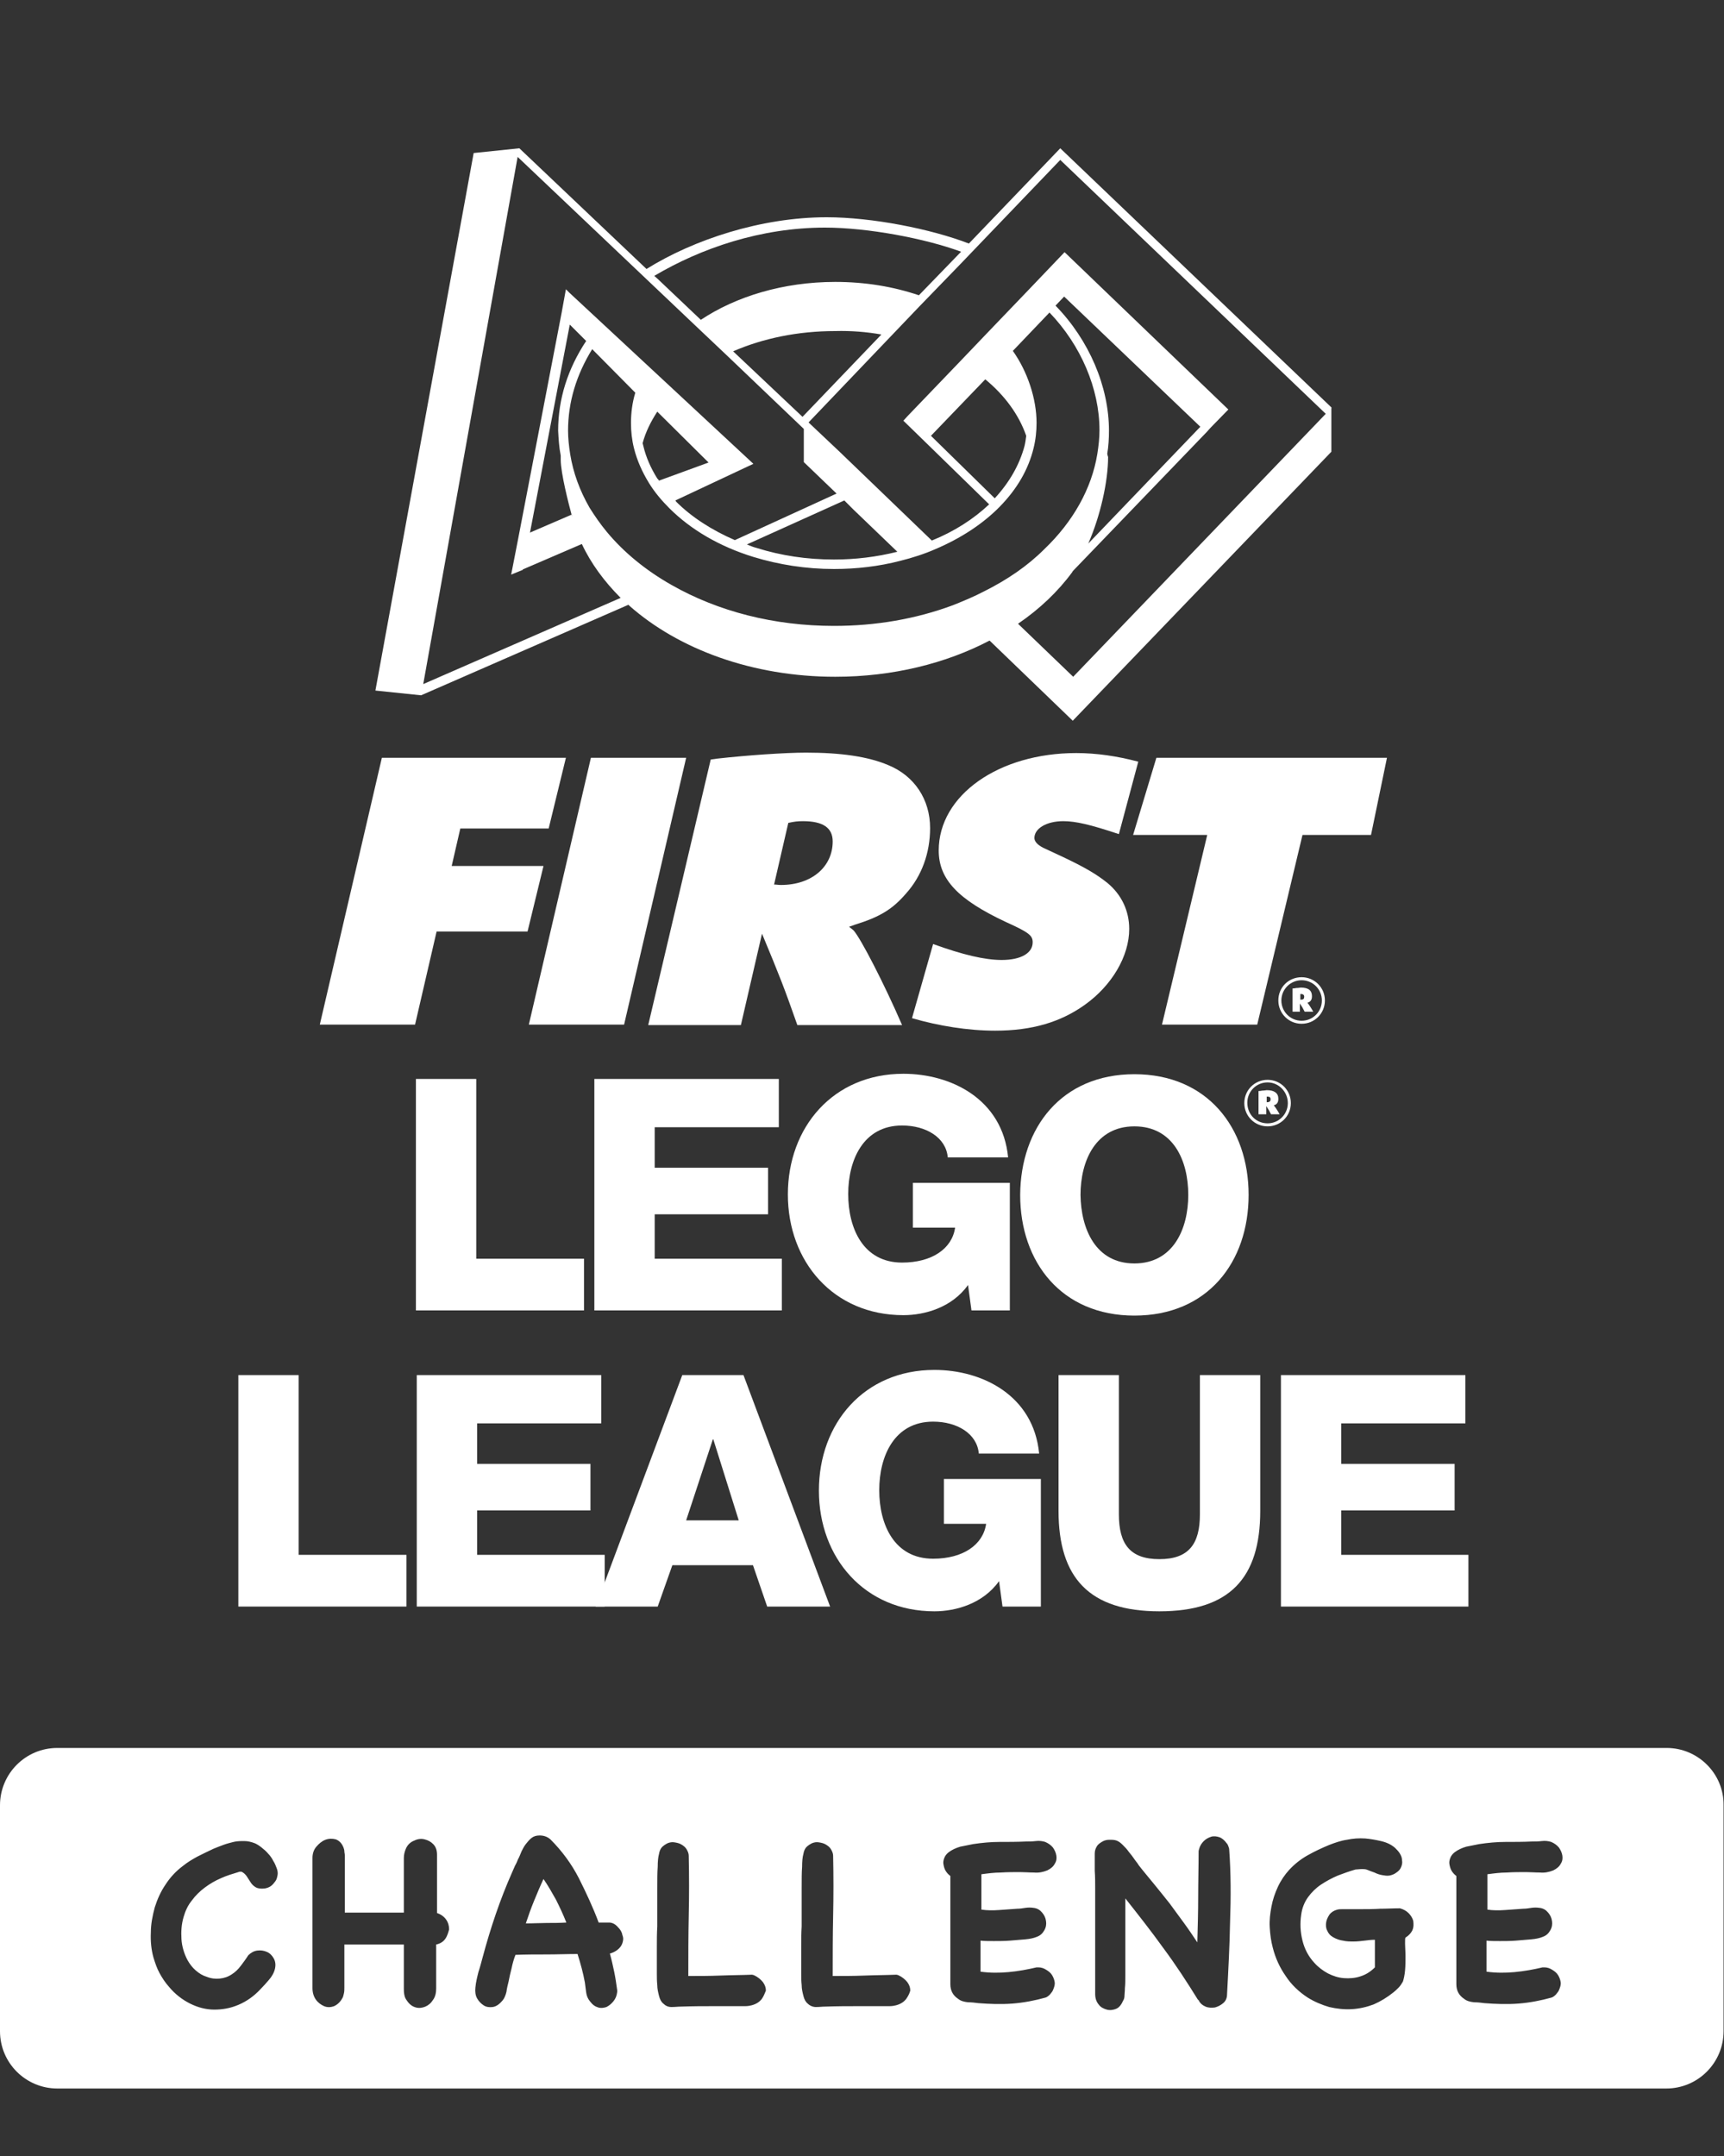
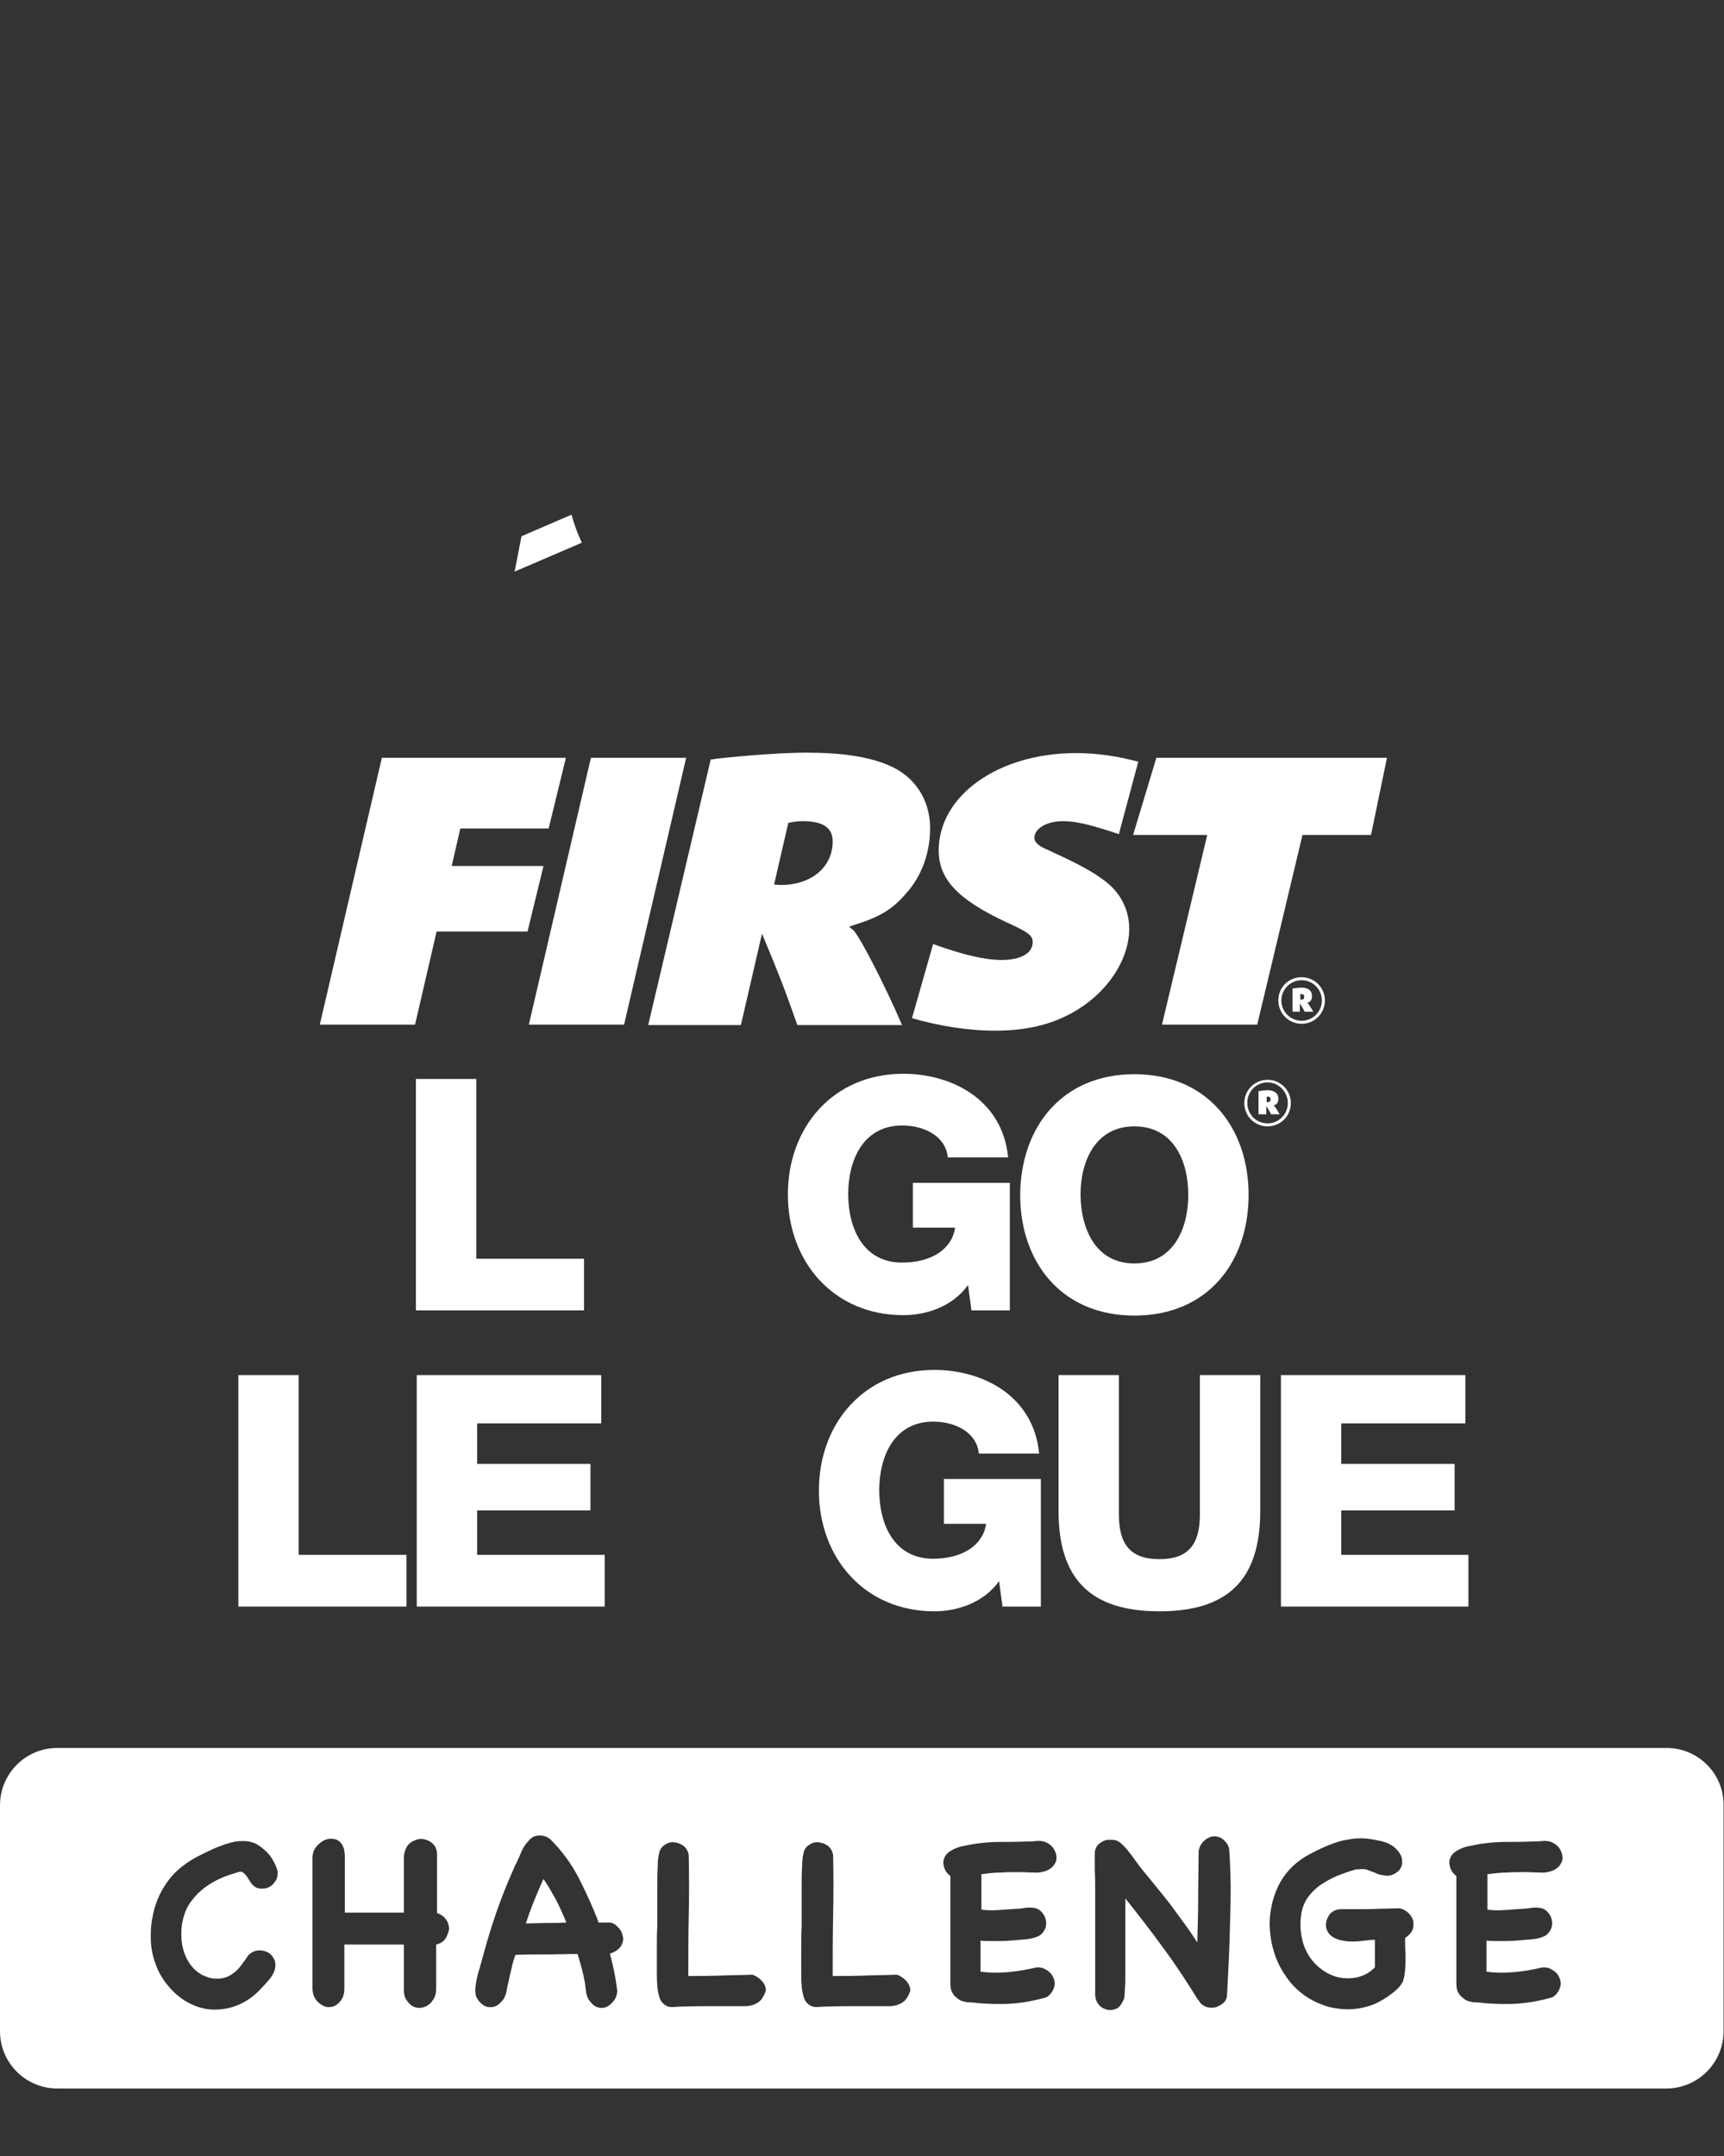
<svg xmlns="http://www.w3.org/2000/svg" version="1.1" x="0px" y="0px" viewBox="0 0 400 500.2" style="enable-background:new 0 0 400 500.2;" xml:space="preserve">
  <rect x="0" y="0" width="400" height="500.2" fill="#333333" stroke="none" />
  <style type="text/css">
	.st0{display:none;}
	.st1{display:inline;fill:#1A1A1A;}
	.st2{fill:#FFFFFF;}
</style>
  <g id="One_color_reverse_background" class="st0">
-     <rect x="-110.1" y="-98" class="st1" width="706" height="706" />
-   </g>
+     </g>
  <g id="Layer_1">
    <g>
      <polygon class="st2" points="55.3,319 69.3,319 69.3,360.7 94.3,360.7 94.3,372.7 55.3,372.7   " />
      <polygon class="st2" points="96.7,319 139.5,319 139.5,330.2 110.7,330.2 110.7,339.6 137,339.6 137,350.4 110.7,350.4     110.7,360.7 140.3,360.7 140.3,372.7 96.7,372.7   " />
-       <path class="st2" d="M158.3,319h14.2l20.1,53.7H178l-3.3-9.6h-18.7l-3.4,9.6h-14.4L158.3,319z M159.2,352.7h12.2l-5.9-18.8h-0.1    L159.2,352.7z" />
      <path class="st2" d="M241.6,372.7h-9l-0.8-5.9c-3.7,5.2-10,7-15,7c-16.2,0-26.8-12.4-26.8-28c0-15.6,10.5-28,26.8-28    c11.1,0,23,5.9,24.3,19.4h-14c-0.4-4.6-5-7.4-10.6-7.4c-9,0-12.5,8-12.5,15.9c0,8,3.5,15.9,12.5,15.9c6.9,0,11.6-3.2,12.3-8.1    h-9.8v-10.4h22.5V372.7z" />
      <path class="st2" d="M292.4,350.5c0,15.6-7.1,23.3-23.4,23.3c-16.2,0-23.4-7.7-23.4-23.3V319h14v32.3c0,6.9,2.6,10.4,9.4,10.4    c6.8,0,9.4-3.5,9.4-10.4V319h14V350.5z" />
      <polygon class="st2" points="297.2,319 340,319 340,330.2 311.2,330.2 311.2,339.6 337.5,339.6 337.5,350.4 311.2,350.4     311.2,360.7 340.7,360.7 340.7,372.7 297.2,372.7   " />
      <polygon class="st2" points="96.5,250.3 110.5,250.3 110.5,292 135.5,292 135.5,304 96.5,304   " />
-       <polygon class="st2" points="137.9,250.3 180.7,250.3 180.7,261.5 151.9,261.5 151.9,270.9 178.2,270.9 178.2,281.7 151.9,281.7     151.9,292 181.4,292 181.4,304 137.9,304   " />
      <path class="st2" d="M234.4,304h-9l-0.8-5.9c-3.7,5.2-10,7-15,7c-16.2,0-26.8-12.4-26.8-28c0-15.6,10.5-28,26.8-28    c11.1,0,23,5.9,24.3,19.4h-14c-0.4-4.6-5-7.4-10.6-7.4c-9,0-12.5,8-12.5,15.9c0,8,3.5,15.9,12.5,15.9c6.9,0,11.6-3.2,12.3-8.1    h-9.8v-10.4h22.5V304z" />
      <path class="st2" d="M263.2,249.2c16.9,0,26.5,12.4,26.5,28c0,15.6-9.5,28-26.5,28c-16.9,0-26.5-12.4-26.5-28    C236.8,261.6,246.3,249.2,263.2,249.2 M263.2,293.1c9,0,12.5-8,12.5-15.9c0-8-3.5-15.9-12.5-15.9c-9,0-12.5,8-12.5,15.9    C250.8,285.1,254.2,293.1,263.2,293.1" />
      <path class="st2" d="M294.1,250.5c3,0,5.4,2.4,5.4,5.4c0,3-2.4,5.4-5.4,5.4c-3,0-5.4-2.4-5.4-5.4    C288.7,252.9,291.1,250.5,294.1,250.5 M294.1,260.6c2.6,0,4.7-2.1,4.7-4.7c0-2.6-2.1-4.8-4.7-4.8c-2.6,0-4.7,2.1-4.7,4.7    C289.4,258.6,291.5,260.6,294.1,260.6 M292,253.1c0.3,0,0.3,0,0.9-0.1c0.5,0,0.8-0.1,1-0.1c1.8,0,2.7,0.7,2.7,2    c0,0.8-0.3,1.3-1,1.5l-0.1,0c0.1,0,0.1,0.1,0.1,0.1c0.2,0.2,0.8,1.1,1.3,2h-2c-0.4-0.8-0.5-1-1.1-1.9v1.9H292V253.1z M294,255.7    c0.5,0,0.8-0.2,0.8-0.7c0-0.4-0.2-0.6-0.7-0.6c-0.1,0-0.1,0-0.2,0v1.3C293.9,255.7,293.9,255.7,294,255.7" />
      <polygon class="st2" points="88.6,175.8 131.3,175.8 127.3,192.2 106.8,192.2 104.8,200.9 126.1,200.9 122.4,216.1 101.3,216.1     96.3,237.7 74.2,237.7   " />
      <polygon class="st2" points="137.1,175.8 159.2,175.8 144.8,237.7 122.7,237.7   " />
      <path class="st2" d="M164.9,176.2l1.4-0.2c7.1-0.8,15.9-1.4,20.7-1.4c8.1,0,14.4,0.9,19.1,2.9c6.1,2.5,9.7,8,9.7,14.6    c0,5.7-1.9,11.1-5.6,15.2c-3.1,3.6-6,5.4-11.8,7.2l-1.4,0.5c0.6,0.5,0.8,0.6,1.1,0.9c1.7,2,6.9,12,11.2,21.9h-24.3    c-3.1-8.8-4-11.1-8.2-21.2l-4.9,21.2h-21.5L164.9,176.2z M181.2,205.3c7.1,0,12-4.2,12-10.1c0-3.2-2.3-4.7-6.9-4.7    c-1.3,0-2,0.1-3.4,0.4l-3.3,14.3C180.3,205.2,180.4,205.3,181.2,205.3" />
      <polygon class="st2" points="268.3,175.8 321.8,175.8 318.1,193.7 302.2,193.7 291.7,237.7 269.6,237.7 280.1,193.7 262.9,193.7       " />
      <path class="st2" d="M302,226.7c3,0,5.4,2.4,5.4,5.4c0,3-2.4,5.4-5.4,5.4c-3,0-5.4-2.4-5.4-5.4C296.6,229,299,226.7,302,226.7     M302,236.8c2.6,0,4.7-2.1,4.7-4.7c0-2.6-2.1-4.7-4.7-4.7c-2.6,0-4.7,2.1-4.7,4.7C297.3,234.7,299.4,236.8,302,236.8 M299.9,229.3    c0.3,0,0.3,0,0.9-0.1c0.5,0,0.8-0.1,1-0.1c1.8,0,2.6,0.7,2.6,2c0,0.8-0.3,1.3-1,1.5l-0.1,0c0.1,0,0.1,0.1,0.1,0.1    c0.2,0.2,0.8,1.1,1.3,2h-2c-0.4-0.8-0.5-1-1.1-1.9v1.9h-1.7V229.3z M301.9,231.9c0.5,0,0.7-0.2,0.7-0.7c0-0.4-0.3-0.6-0.7-0.6    c-0.1,0-0.1,0-0.2,0v1.3C301.7,231.9,301.8,231.9,301.9,231.9" />
      <path class="st2" d="M211.6,236.2c6.2,1.8,13,2.9,19.3,2.9c8.6,0,15.2-2,20.8-6c6.3-4.5,10.3-11.3,10.3-17.6c0-4.2-1.8-8-5.1-10.7    c-2.5-2-5.2-3.6-10.5-6.1l-4.3-2c-1.4-0.7-2.1-1.5-2.1-2.3c0-2.2,2.8-3.9,6.7-3.9c2.9,0,6.3,0.8,12.9,3l4.5-16.8    c-4.9-1.3-9.7-2-14.4-2c-18,0-31.9,9.8-31.9,22.6c0,6.7,4.5,11.4,15.6,16.6c5.3,2.4,6.2,3.1,6.2,4.7c0,2.5-2.7,4.1-7.2,4.1    c-3.9,0-9-1.2-15.9-3.7l0,0L211.6,236.2z" />
      <g>
        <path class="st2" d="M386.7,405.5H13.3c-7.4,0-13.3,6-13.3,13.3v52.4c0,7.4,6,13.3,13.3,13.3h373.3c7.4,0,13.3-6,13.3-13.3v-52.4     C400,411.5,394,405.5,386.7,405.5z M64.4,435c-0.1,0.5-0.2,1-0.5,1.4c-0.3,0.4-0.6,0.8-1,1.1c-0.4,0.3-0.9,0.5-1.5,0.6     c-0.9,0.1-1.6,0-2.1-0.3c-0.5-0.3-0.9-0.7-1.2-1.2c-0.3-0.5-0.6-0.9-0.9-1.4c-0.3-0.4-0.7-0.8-1.2-1c-0.3,0-0.5,0-0.7,0.1     c-1.3,0.4-2.7,0.8-4,1.4c-1.4,0.6-2.6,1.3-3.8,2.2c-1.2,0.9-2.2,1.9-3,3c-0.9,1.1-1.5,2.4-1.9,3.8c-0.5,1.7-0.6,3.4-0.5,5.1     c0.1,1.7,0.6,3.4,1.4,4.9c0.5,0.9,1.1,1.7,1.9,2.4c0.8,0.7,1.6,1.2,2.6,1.5C49,459,50,459.1,51,459c1-0.1,1.9-0.4,2.8-1     c0.8-0.5,1.5-1.2,2.1-2c0.6-0.8,1.2-1.6,1.7-2.4c0.6-0.6,1.3-1,2.1-1.1c0.8-0.1,1.5,0,2.2,0.3c0.7,0.3,1.2,0.8,1.6,1.5     c0.4,0.7,0.5,1.5,0.3,2.4c-0.2,0.9-0.7,1.8-1.4,2.6c-0.7,0.8-1.3,1.5-2,2.2c-1.5,1.6-3.2,2.8-5.1,3.6c-1.9,0.8-3.7,1.1-5.6,1.1     c-1.9,0-3.8-0.5-5.6-1.4c-1.8-0.9-3.5-2.2-4.9-3.9c-0.9-1-1.6-2.1-2.2-3.2c-0.6-1.1-1-2.3-1.4-3.6c-0.5-1.8-0.7-3.8-0.6-5.8     c0-2,0.4-3.9,0.9-5.8c0.6-1.9,1.4-3.7,2.5-5.3c1.1-1.7,2.4-3.1,4-4.3c1.1-0.9,2.3-1.6,3.4-2.2c1.2-0.6,2.4-1.2,3.7-1.8     c0.7-0.3,1.5-0.6,2.3-0.9c0.8-0.3,1.6-0.5,2.4-0.7c0.8-0.2,1.6-0.2,2.5-0.2c0.8,0,1.6,0.2,2.4,0.5c0.5,0.2,1.1,0.6,1.6,1     c0.5,0.4,1.1,0.9,1.5,1.4c0.5,0.5,0.9,1.1,1.2,1.7c0.4,0.6,0.6,1.2,0.8,1.7C64.4,433.9,64.5,434.5,64.4,435z M103.3,449.8     c-0.5,0.7-1.2,1.1-2.1,1.3v10.2c0,1-0.2,1.9-0.7,2.6c-0.5,0.8-1.1,1.3-1.8,1.6c-0.7,0.3-1.5,0.4-2.2,0.2     c-0.8-0.2-1.5-0.7-2.1-1.6c-0.3-0.4-0.5-0.8-0.6-1.4c-0.1-0.5-0.1-1-0.1-1.4v-10.2H79.9v10c0,0.4,0,0.9-0.1,1.3     c-0.1,0.5-0.2,0.9-0.4,1.2c-0.5,0.9-1.2,1.5-1.9,1.8c-0.8,0.3-1.6,0.3-2.3,0c-0.7-0.3-1.4-0.8-1.9-1.5c-0.5-0.7-0.8-1.6-0.8-2.7     V431c0-1,0.3-1.9,0.9-2.6c0.6-0.7,1.3-1.3,2.1-1.6c0.8-0.3,1.6-0.3,2.4-0.1c0.8,0.3,1.4,0.9,1.8,1.9c0.1,0.3,0.2,0.6,0.2,0.9     c0,0.3,0.1,0.5,0.1,0.9v13.3h13.7V431c0-0.8,0.2-1.5,0.5-2.2c0.4-0.9,1.1-1.5,1.9-1.8c0.8-0.4,1.6-0.5,2.4-0.3     c0.8,0.2,1.4,0.5,2,1.1c0.6,0.6,0.9,1.4,0.9,2.5v13.5c0.9,0.3,1.6,0.8,2.1,1.5c0.5,0.7,0.7,1.5,0.7,2.3     C104,448.3,103.8,449.1,103.3,449.8z M144.4,450.8c-0.2,0.6-0.6,1.1-1.1,1.5c-0.5,0.4-1.1,0.7-1.8,0.9c0.4,1.4,0.7,2.8,1,4.2     c0.3,1.4,0.5,2.9,0.7,4.3v0.4c-0.1,0.9-0.4,1.6-0.9,2.2s-1,1-1.6,1.3c-0.6,0.2-1.3,0.3-1.9,0.1c-0.7-0.2-1.3-0.6-1.9-1.4     c-0.5-0.6-0.8-1.3-0.9-2.1s-0.2-1.5-0.3-2.3c-0.4-2.2-1-4.4-1.7-6.6c-2.4,0-4.8,0.1-7.2,0.1s-4.8,0-7.2,0.1     c-0.4,1-0.7,2.1-0.9,3.1c-0.3,1.1-0.5,2.1-0.7,3.1c-0.2,0.8-0.4,1.6-0.5,2.4c-0.2,0.8-0.5,1.6-1.1,2.2c-0.7,0.8-1.4,1.2-2.1,1.3     c-0.8,0.1-1.5,0-2.1-0.4c-0.6-0.4-1.1-0.9-1.5-1.6c-0.4-0.7-0.5-1.6-0.4-2.5c0.1-1.2,0.4-2.4,0.7-3.6c0.4-1.2,0.7-2.4,1-3.5     c1.8-6.7,4-13.3,6.8-19.6c0.2-0.5,0.5-1.1,0.7-1.6c0.3-0.5,0.5-1,0.7-1.5c0.3-0.5,0.5-1.1,0.8-1.8c0.3-0.6,0.6-1.2,1-1.7     s0.8-1,1.3-1.4c0.5-0.4,1.1-0.6,1.9-0.6c1,0,1.8,0.3,2.5,0.9c2.7,2.7,4.9,5.7,6.6,9c1.7,3.4,3.3,6.8,4.6,10.3c0.8,0,1.6,0,2.4,0     c0.8,0,1.5,0.4,2.1,1.1c0.5,0.5,0.9,1.1,1,1.8C144.7,449.6,144.6,450.2,144.4,450.8z M176.7,463.8c-0.5,0.6-1.2,1.1-2.3,1.4     c-0.4,0.1-0.9,0.2-1.6,0.2c-0.7,0-1.7,0-2.9,0c-1.3,0-2.8,0-4.8,0c-1.9,0-4.3,0-7.1,0.1c-0.7,0-1.4,0.1-2.2,0.1s-1.4-0.3-1.9-0.8     c-0.5-0.4-0.8-1-1-1.8c-0.2-0.8-0.4-1.6-0.4-2.5c-0.1-0.9-0.1-1.8-0.1-2.6s0-1.6,0-2.2c0-1.2,0-2.5,0-4.1c0-1.5,0-3.1,0.1-4.7     c0-1.6,0-3.1,0-4.7c0-1.5,0-2.9,0-4.1c0-2.1,0-3.8,0.1-5c0-1.3,0.1-2.3,0.3-3c0.1-0.7,0.4-1.3,0.7-1.6c0.3-0.3,0.7-0.6,1.3-0.9     c0.5-0.2,1-0.3,1.6-0.2c0.6,0.1,1.1,0.2,1.6,0.5c0.5,0.3,0.9,0.6,1.2,1.1c0.3,0.5,0.5,1,0.5,1.5c0.1,4.7,0.1,9.4,0,14     c-0.1,4.6-0.1,9.3-0.1,13.9c2.5,0,4.9,0,7.4-0.1c2.5-0.1,4.9-0.1,7.4-0.2l0.4,0.1c0.9,0.4,1.6,1,2.1,1.6c0.5,0.7,0.7,1.3,0.7,2     C177.4,462.5,177.2,463.1,176.7,463.8z M210.2,463.8c-0.5,0.6-1.2,1.1-2.3,1.4c-0.4,0.1-0.9,0.2-1.6,0.2c-0.7,0-1.7,0-2.9,0     c-1.3,0-2.8,0-4.8,0c-1.9,0-4.3,0-7.1,0.1c-0.7,0-1.4,0.1-2.2,0.1c-0.7,0-1.4-0.3-1.9-0.8c-0.5-0.4-0.8-1-1-1.8     c-0.2-0.8-0.4-1.6-0.4-2.5c-0.1-0.9-0.1-1.8-0.1-2.6s0-1.6,0-2.2c0-1.2,0-2.5,0-4.1c0-1.5,0-3.1,0.1-4.7c0-1.6,0-3.1,0-4.7     c0-1.5,0-2.9,0-4.1c0-2.1,0-3.8,0.1-5c0-1.3,0.1-2.3,0.3-3c0.1-0.7,0.4-1.3,0.7-1.6c0.3-0.3,0.7-0.6,1.3-0.9     c0.5-0.2,1-0.3,1.6-0.2c0.6,0.1,1.1,0.2,1.6,0.5c0.5,0.3,0.9,0.6,1.2,1.1c0.3,0.5,0.5,1,0.5,1.5c0.1,4.7,0.1,9.4,0,14     c-0.1,4.6-0.1,9.3-0.1,13.9c2.5,0,4.9,0,7.4-0.1c2.5-0.1,4.9-0.1,7.4-0.2l0.4,0.1c0.9,0.4,1.6,1,2.1,1.6c0.5,0.7,0.7,1.3,0.7,2     C211,462.5,210.7,463.1,210.2,463.8z M231.8,443.1c1.4-0.1,2.8-0.2,4.2-0.3c0.6,0,1.3-0.1,1.9-0.2c0.6-0.1,1.3-0.1,1.9,0     c0.9,0.1,1.5,0.5,2,1.1c0.5,0.6,0.8,1.2,0.9,2c0.1,0.7,0,1.4-0.4,2.1s-0.9,1.2-1.7,1.5c-0.7,0.3-1.6,0.5-2.7,0.6     c-1.1,0.1-2.3,0.2-3.6,0.3c-1.3,0.1-2.5,0.1-3.7,0.1c-1.2,0-2.2,0-3.1-0.1v7.2c2.2,0.3,4.3,0.3,6.5,0.1c2.2-0.2,4.4-0.6,6.5-1.1     h0.4c0.7,0,1.3,0.2,1.9,0.6c0.5,0.3,1,0.7,1.3,1.2c0.3,0.5,0.5,1,0.6,1.6c0.1,0.6-0.1,1.2-0.4,1.9c-0.1,0.3-0.4,0.6-0.7,1     c-0.4,0.4-0.7,0.6-1,0.7c-2.5,0.7-5.1,1.2-7.7,1.4c-2.6,0.2-5.3,0.1-7.9-0.1c-0.7-0.1-1.6-0.2-2.4-0.2c-0.9-0.1-1.7-0.3-2.3-0.8     c-1.2-0.8-1.8-1.9-1.8-3.4v-25.1c-0.4-0.3-0.8-0.7-1.1-1.2c-0.3-0.5-0.4-1-0.5-1.5c-0.1-0.5,0-1,0.2-1.5c0.2-0.5,0.5-0.9,1-1.3     c0.8-0.6,1.7-1,2.7-1.3c1-0.2,2-0.4,3-0.6c2-0.3,4.1-0.5,6.1-0.5s4.1,0,6.2-0.1c0.6,0,1.4,0,2.2-0.1c0.8-0.1,1.6,0,2.2,0.2     c0.7,0.3,1.3,0.7,1.8,1.3c0.4,0.6,0.7,1.2,0.8,1.9s0,1.3-0.4,1.9c-0.3,0.6-0.9,1.1-1.7,1.5c-1,0.4-2,0.6-3.1,0.5     c-1.1,0-2.2-0.1-3.2-0.1c-1.5,0-3,0-4.5,0.1c-1.5,0-3,0.2-4.5,0.4v8.2C229,443.2,230.4,443.2,231.8,443.1z M285.4,445.8     c-0.1,5.6-0.4,11.2-0.7,16.8c0,0.9-0.3,1.6-0.9,2.1c-0.6,0.5-1.2,0.8-1.9,1c-0.7,0.1-1.5,0.1-2.2-0.2c-0.7-0.3-1.3-0.8-1.6-1.5     c0,0-0.1-0.1-0.1-0.1v0.1c-2.6-4.2-5.2-8.2-8.1-12.1c-2.8-3.9-5.8-7.7-8.8-11.5v13.3c0,1.8,0,3.3,0,4.5c0,1.2,0,2.2-0.1,3     c0,0.8-0.1,1.4-0.1,1.8s-0.1,0.8-0.3,1.1c-0.4,0.9-0.9,1.6-1.6,1.9c-0.7,0.3-1.5,0.4-2.2,0.2c-0.7-0.2-1.4-0.5-1.9-1.2     c-0.5-0.6-0.8-1.4-0.8-2.4c0-0.5,0-1.4,0-2.6s0-2.5,0-4c0-1.5,0-3.1,0-4.8c0-1.7,0-3.4,0-5s0-3.2,0-4.6c0-1.4,0-2.6,0-3.6     c0-1.3,0-2.7-0.1-4c0-1.3,0-2.6,0-4c0-0.7,0.2-1.2,0.5-1.7c0.3-0.5,0.8-0.8,1.3-1.1c0.5-0.3,1.1-0.4,1.6-0.4c0.6,0,1.2,0,1.7,0.2     c0.5,0.2,0.9,0.5,1.4,1c0.5,0.5,1,1,1.4,1.6c0.5,0.6,0.9,1.1,1.3,1.7c0.4,0.6,0.8,1,1,1.4c1,1.3,2.2,2.7,3.5,4.3     c1.3,1.6,2.6,3.2,3.7,4.6c1.1,1.5,2.2,3,3.3,4.5c1.1,1.5,2.1,3,3.1,4.5c0.1-3.6,0.2-7.1,0.2-10.6c0-3.5,0.1-7.1,0.1-10.6l0.1-0.4     c0.2-0.8,0.6-1.4,1.1-1.9c0.5-0.5,1.1-0.8,1.7-1c0.6-0.2,1.3-0.1,1.9,0.1c0.6,0.2,1.2,0.7,1.7,1.4c0.2,0.2,0.3,0.4,0.4,0.7     c0.1,0.3,0.2,0.5,0.2,0.8C285.6,434.6,285.6,440.2,285.4,445.8z M327.7,447.8c-0.3,0.6-0.8,1.2-1.6,1.7c-0.1,0.1-0.1,0.6-0.1,1.4     c0,0.8,0.1,1.8,0.1,2.9c0,1.1,0,2.2-0.1,3.3c-0.1,1.1-0.3,2-0.5,2.6c-0.3,0.5-0.6,1-1,1.4c-0.4,0.4-0.8,0.8-1.2,1.1     c-1.5,1.2-3,2.1-4.6,2.8c-1.6,0.6-3.3,1-5.1,1.1c-1.7,0.1-3.5-0.1-5.2-0.5c-1.7-0.5-3.4-1.2-5-2.2c-2-1.3-3.8-3-5.1-5     c-1.4-2-2.4-4.2-3-6.6c-0.4-1.5-0.6-3-0.7-4.7s0.1-3.2,0.4-4.8c0.3-1.6,0.8-3.1,1.5-4.6c0.7-1.5,1.6-2.8,2.6-3.9     c1.3-1.4,2.7-2.5,4.3-3.4c1.6-0.9,3.3-1.7,5-2.4c1.3-0.5,2.7-1,4.1-1.2c1.4-0.3,2.8-0.4,4.3-0.3c1.1,0.1,2.3,0.3,3.6,0.6     c1.3,0.3,2.4,0.8,3.3,1.6c0.4,0.4,0.8,0.8,1.1,1.3s0.5,1,0.5,1.6c0.1,0.5,0,1-0.2,1.5c-0.2,0.5-0.5,0.9-1.1,1.3     c-0.5,0.4-1.1,0.6-1.6,0.7c-0.6,0.1-1.1,0-1.7-0.1c-0.6-0.1-1.2-0.3-1.8-0.6c-0.6-0.2-1.1-0.4-1.6-0.6c-0.4-0.2-0.9-0.2-1.4-0.2     c-0.5,0-1,0.1-1.4,0.1c-1.4,0.4-2.8,0.9-4.1,1.4c-1.4,0.6-2.7,1.3-3.9,2.1c-1.2,0.8-2.2,1.8-3,2.9c-0.8,1.1-1.4,2.5-1.6,4.1     c-0.3,2-0.2,4,0.3,6c0.5,2,1.4,3.7,2.8,5.2c0.9,1,2,1.8,3.1,2.4c1.2,0.6,2.4,1,3.7,1.1c1.3,0.1,2.6,0,3.8-0.4     c1.3-0.4,2.4-1.1,3.4-2.1v-6.4c-0.8,0-1.6,0.1-2.4,0.2c-0.8,0.1-1.7,0.2-2.5,0.2c-0.8,0-1.7,0-2.5-0.2c-0.8-0.1-1.6-0.4-2.3-0.8     c-0.7-0.4-1.1-0.9-1.4-1.6c-0.3-0.6-0.3-1.3-0.2-1.9c0.1-0.6,0.4-1.2,0.8-1.8c0.4-0.5,1-0.9,1.8-1.1c0.4-0.1,0.8-0.1,1.3-0.1     c0.5,0,1.1,0,1.6,0c0.5,0,1,0,1.4,0c0.4,0,0.8,0,1,0c1.5,0,3,0,4.6-0.1c1.5,0,3-0.1,4.6-0.1c0.8,0.2,1.5,0.6,2,1.1     c0.5,0.5,0.9,1.1,1.1,1.8C328,446.5,328,447.1,327.7,447.8z M349.2,443.1c1.4-0.1,2.8-0.2,4.2-0.3c0.6,0,1.3-0.1,1.9-0.2     c0.6-0.1,1.3-0.1,1.9,0c0.9,0.1,1.5,0.5,2,1.1c0.5,0.6,0.8,1.2,0.9,2c0.1,0.7,0,1.4-0.4,2.1s-0.9,1.2-1.7,1.5     c-0.7,0.3-1.6,0.5-2.7,0.6c-1.1,0.1-2.3,0.2-3.6,0.3c-1.3,0.1-2.5,0.1-3.7,0.1c-1.2,0-2.2,0-3.1-0.1v7.2c2.2,0.3,4.3,0.3,6.5,0.1     c2.2-0.2,4.4-0.6,6.5-1.1h0.4c0.7,0,1.3,0.2,1.9,0.6c0.5,0.3,1,0.7,1.3,1.2c0.3,0.5,0.5,1,0.6,1.6c0.1,0.6-0.1,1.2-0.4,1.9     c-0.1,0.3-0.4,0.6-0.7,1c-0.4,0.4-0.7,0.6-1,0.7c-2.5,0.7-5.1,1.2-7.7,1.4c-2.6,0.2-5.3,0.1-7.9-0.1c-0.7-0.1-1.6-0.2-2.4-0.2     c-0.9-0.1-1.7-0.3-2.3-0.8c-1.2-0.8-1.8-1.9-1.8-3.4v-25.1c-0.4-0.3-0.8-0.7-1.1-1.2c-0.3-0.5-0.4-1-0.5-1.5     c-0.1-0.5,0-1,0.2-1.5c0.2-0.5,0.5-0.9,1-1.3c0.8-0.6,1.7-1,2.7-1.3c1-0.2,2-0.4,3-0.6c2-0.3,4.1-0.5,6.1-0.5s4.1,0,6.2-0.1     c0.6,0,1.4,0,2.2-0.1c0.8-0.1,1.6,0,2.2,0.2c0.7,0.3,1.3,0.7,1.8,1.3c0.4,0.6,0.7,1.2,0.8,1.9s0,1.3-0.4,1.9     c-0.3,0.6-0.9,1.1-1.7,1.5c-1,0.4-2,0.6-3.1,0.5c-1.1,0-2.2-0.1-3.2-0.1c-1.5,0-3,0-4.5,0.1c-1.5,0-3,0.2-4.5,0.4v8.2     C346.3,443.2,347.8,443.2,349.2,443.1z" />
        <path class="st2" d="M126.1,435.9c-0.8,1.7-1.5,3.4-2.2,5.1c-0.7,1.7-1.3,3.4-1.9,5.2c1.8,0,3.5-0.1,4.9-0.1c1.4,0,2.9,0,4.5-0.1     c-0.7-1.8-1.5-3.5-2.4-5.3C128.1,439.1,127.2,437.5,126.1,435.9z" />
      </g>
      <g>
-         <path class="st2" d="M121,124.4l-1.6,8.2l15.6-6.7c-1-2.1-1.8-4.3-2.4-6.5L121,124.4z" />
+         <path class="st2" d="M121,124.4l-1.6,8.2l15.6-6.7c-1-2.1-1.8-4.3-2.4-6.5L121,124.4" />
        <line class="st2" x1="121" y1="124.4" x2="121" y2="124.4" />
-         <path class="st2" d="M309,94.6L309,94.6L309,94.6l-63-60.2l-21.2,22.1c-8.8-3.4-22.5-6.1-33-6.1c-15.2,0-30.9,5.2-41.8,12     l-29.5-28l0,0l0,0l0,0l0,0l-10.6,1.1L87.1,160.2l10.6,1.1l0,0l48.1-21c0.1,0.1,0.1,0.1,0.2,0.2c11.4,10.1,28.6,16.5,47.8,16.5     c13.3,0,25.7-3.1,35.8-8.4l19.3,18.6l60-62.4V94.6L309,94.6L309,94.6z M191.4,52.8c9.9,0,23.2,2.5,31.6,5.6l-0.4,0.4l-9.4,9.7     l0,0c-5.9-2-12.4-3.1-19.4-3.1c-12.1,0-23.1,3.4-31.2,8.8l-0.1-0.1l-9.8-9.3l-0.9-0.8C162.6,57.6,176.5,52.8,191.4,52.8z      M204.5,77.6l-18.3,19.1l-16.1-15.2c6.9-3,15-4.7,23.7-4.7C197.5,76.7,201.1,77,204.5,77.6z M98.2,158.7l21.9-122.3l31.3,29.7     l9.8,9.3l7.5,7.1l17.8,17v7.7l7.6,7.3l-23.6,10.8c-5.3-2.3-10-5.3-13.6-8.9c-0.1-0.1-0.1-0.2-0.2-0.3l18.1-8.5l-42.7-39.7     l-0.8-0.8l-1,5.5l-10.1,52.5l-1.6,8.2l2.7-1.1l0-0.1l13.7-5.9c2.1,4.5,5.2,8.7,9,12.5L98.2,158.7z M198,118.2l10.2,9.8     c-4.8,1.2-9.7,1.8-14.7,1.8c-6.3,0-12.3-0.9-18-2.7c-0.8-0.2-1.5-0.5-2.2-0.8l22.6-10.2L198,118.2z M152.9,111.5     c-0.1-0.2-0.2-0.3-0.4-0.5c-1.5-2.4-2.6-4.9-3.2-7.4c-0.1-0.3-0.1-0.5-0.2-0.8c0.7-2.6,1.9-5,3.4-7.3l11.9,11.8L152.9,111.5z      M130.1,105.7c0,0.1,0,0.1,0,0.2c0,0.3,0,0.6,0,0.8c0,3,1.8,10.1,2.6,13c0,0,0,0,0,0l-9.8,4.2l9.3-48.6l3.8,3.8     c-4.3,6.5-6.5,13.5-6.5,20.8C129.6,101.8,129.7,103.7,130.1,105.7z M228.3,137.2c-2.3,1.2-4.7,2.2-7.2,3.2     c-8.6,3.2-17.9,4.8-27.6,4.8c-13.8,0-26.8-3.3-37.7-9.5c-6-3.4-11.1-7.6-15-12.3c-1.5-1.8-2.8-3.7-4-5.6c-2.3-4-3.8-8.1-4.5-12.4     c-0.3-1.9-0.5-3.7-0.5-5.5c0-6.6,1.9-12.9,5.6-18.9l10,10.1c-0.7,2.3-1,4.7-1,7c0,2,0.2,3.9,0.7,5.9c0.7,2.8,1.9,5.5,3.5,8.1     c1.3,2.1,2.9,4,4.7,5.8c5,5,11.7,8.9,19.5,11.3c5.9,1.8,12.2,2.8,18.7,2.8c5.2,0,10.4-0.6,15.4-1.9c2.8-0.7,5.6-1.6,8.1-2.7     c5.9-2.5,11.1-5.9,15-9.9c4-4.1,6.6-8.6,7.8-13.5c0.5-2,0.7-4,0.7-5.9c0-5.6-2.1-11.9-5.5-16.7l8.5-8.9     c7.3,7.6,11.6,17.7,11.6,27.3c0,1.8-0.2,3.6-0.5,5.5c-1.3,8-5.6,15.7-12.3,22.1C238.4,131.3,233.7,134.5,228.3,137.2z      M230.8,115.6l-14.8-14.5l12.6-13.1c4.5,3.7,7.8,8.2,9.5,13.1c-0.1,0.8-0.2,1.6-0.4,2.4C236.5,107.9,234.2,111.9,230.8,115.6z      M256.9,105.3c0.3-1.8,0.4-3.6,0.4-5.4c0-10.2-4.6-21-12.4-29l2-2.1L278.5,99l-26,27.1c2.8-6.4,4.6-14.4,4.6-20.1     C257,105.8,257,105.6,256.9,105.3z M249,157l-12.8-12.3c5-3.4,9.3-7.5,12.6-12c0-0.1,0.1-0.1,0.1-0.2l31.1-32.3l0.9-1l4.1-4.2     l-38-36.5l-8.5,8.9l-9.4,9.8l-6.4,6.7l-12.1,12.6l0,0l-1,1.1l3.5,3.4l16.4,16c-3.6,3.4-8.1,6.3-13.3,8.4c0,0,0,0,0,0l-10.8-10.4     l-10.6-10.2l-7.2-6.8l17.1-17.9l8.6-9l9.4-9.7L246,37.1L307.6,96L249,157z" />
      </g>
    </g>
  </g>
</svg>